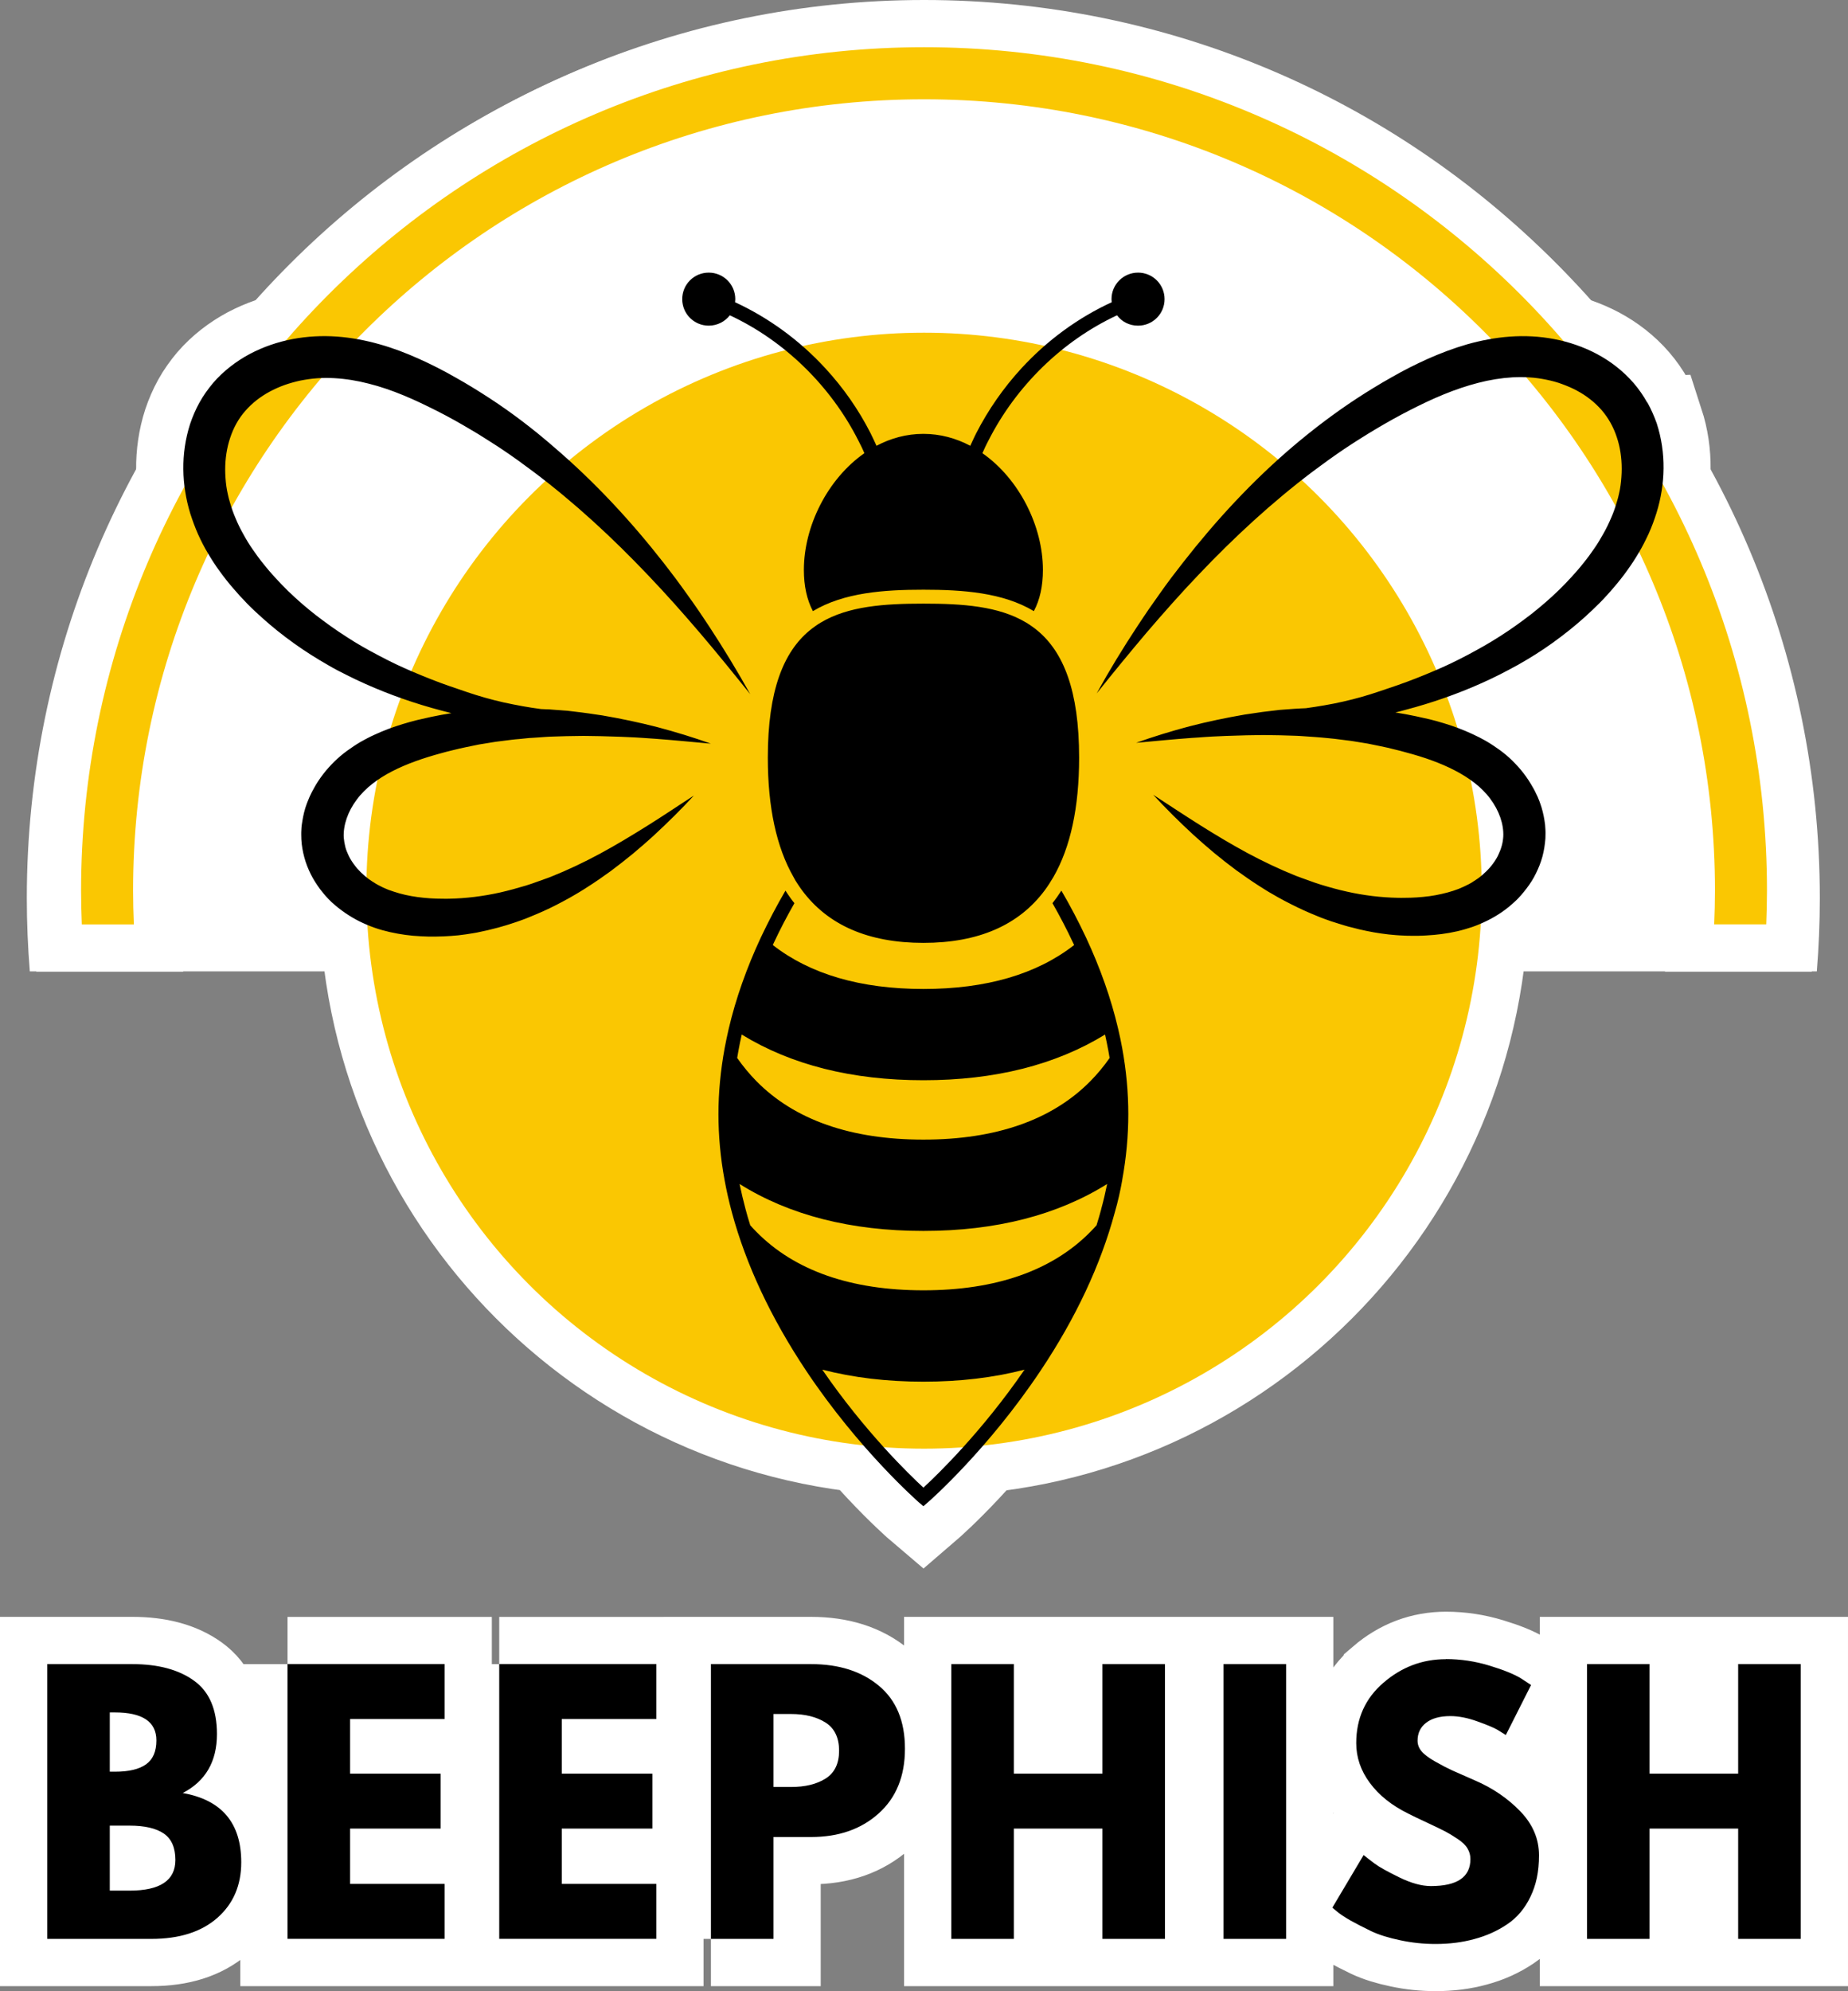
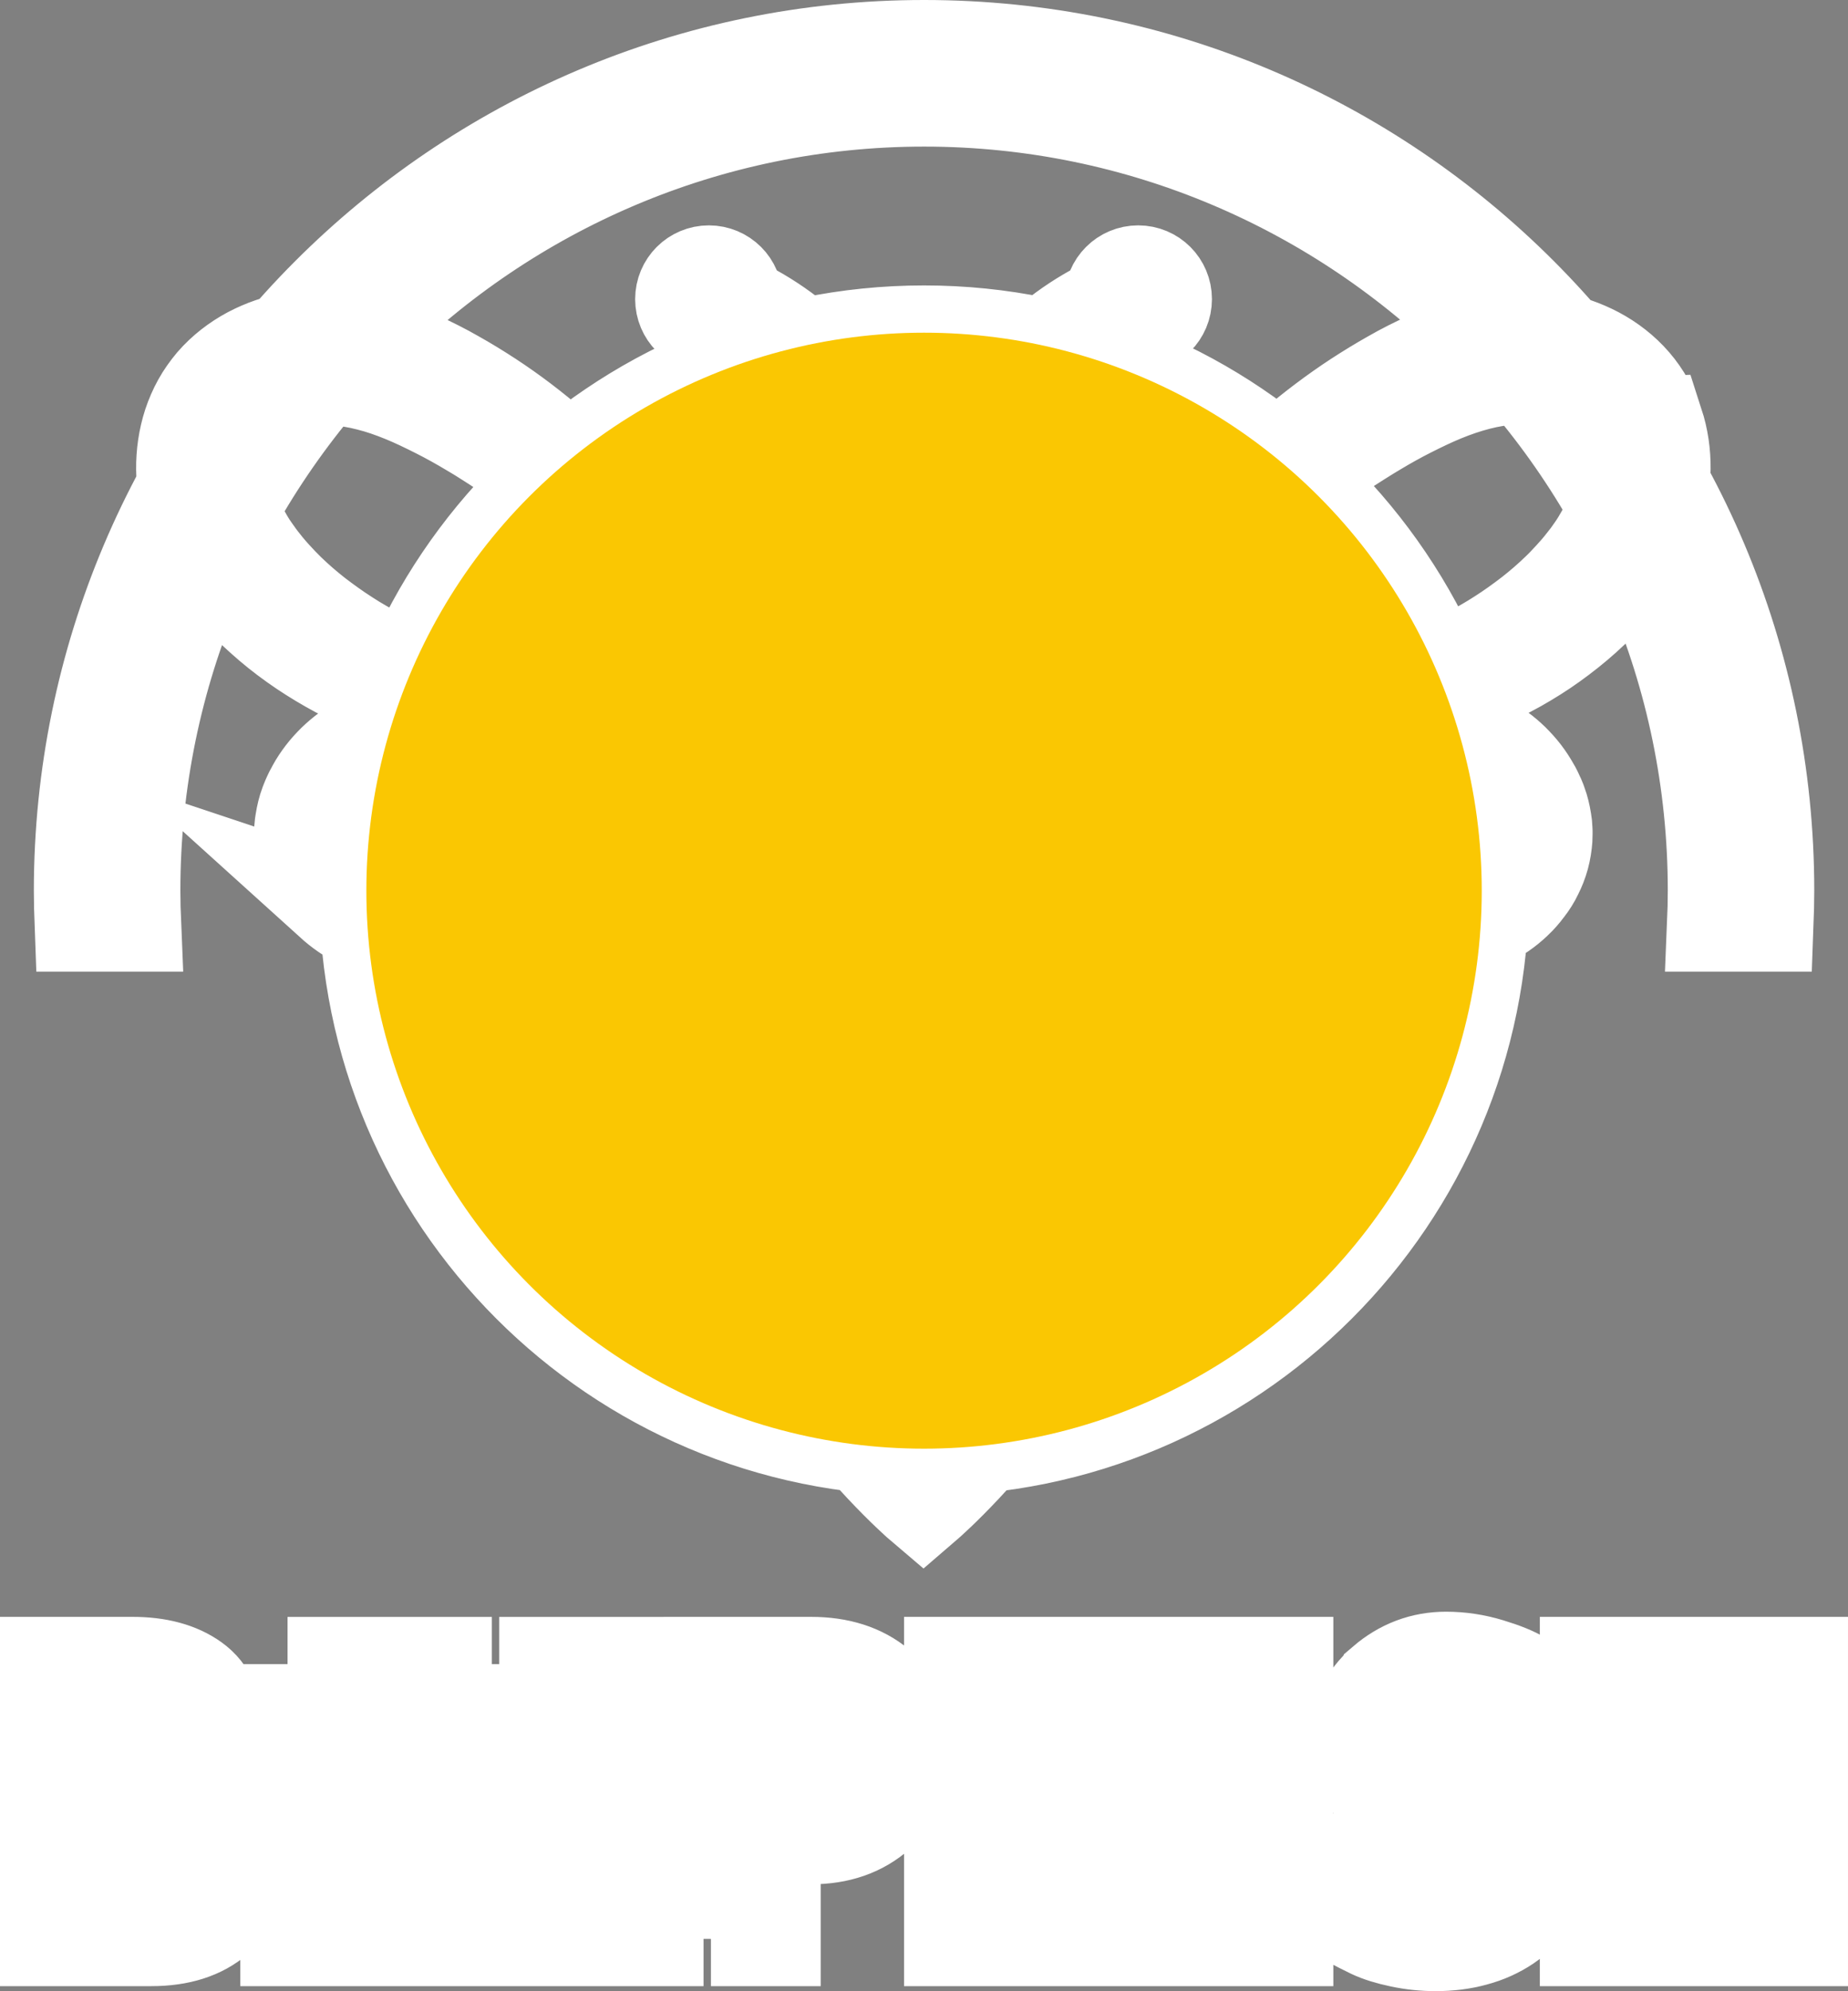
<svg xmlns="http://www.w3.org/2000/svg" id="Layer_1" width="352.14" height="379.22" viewBox="0 0 352.14 379.22">
  <rect x="0" y="0" width="352.14" height="379.22" fill="#808080" stroke="none" />
  <defs>
    <style>.cls-1{stroke:#fff;stroke-miterlimit:10;stroke-width:18px;}.cls-1,.cls-2{fill:#fff;}.cls-3{fill:#fac702;}</style>
  </defs>
-   <path class="cls-2" d="m346.2,185c.37-4.6.57-9.25.57-13.95C346.77,76.85,270.14.22,175.94.22S5.11,76.85,5.11,171.05c0,4.7.2,9.35.57,13.95h340.52Z" />
  <path class="cls-1" d="m15.59,176.05c-.08-2.13-.14-4.27-.14-6.42C15.45,81.38,87.33,9,176.08,9s160.63,71.89,160.63,160.63c0,2.15-.06,4.29-.14,6.42h-9.92c.09-2.13.15-4.27.15-6.42,0-83.29-67.92-150.71-150.71-150.71S25.37,86.34,25.37,169.63c0,2.15.06,4.29.15,6.42h-9.92Zm266.76-6.42c0,58.69-47.58,106.27-106.27,106.27s-106.27-47.58-106.27-106.27,47.58-106.27,106.27-106.27,106.27,47.58,106.27,106.27Zm-69.95,61.34c-2.68,9.91-7.41,20.04-14.11,30.06-10.13,15.19-21.36,24.98-21.48,25.09l-.87.75-.88-.75c-.1-.1-11.35-9.9-21.48-25.09-6.68-10.02-11.43-20.14-14.11-30.06-.57-2.11-1.05-4.22-1.42-6.27-.77-4.18-1.16-8.4-1.16-12.51s.41-8.34,1.18-12.55c.22-1.2.49-2.43.77-3.67,1.34-5.72,3.41-11.6,6.13-17.42,1.46-3.1,3.03-6.08,4.69-8.92.27.42.55.83.83,1.23.29.41.57.79.88,1.16-1.4,2.45-2.74,5.01-3.98,7.66-.04.1-.1.2-.14.31,7.1,5.55,16.73,8.37,28.71,8.37s21.6-2.82,28.71-8.37c-.04-.1-.1-.2-.15-.31-1.23-2.66-2.58-5.21-3.98-7.66.28-.39.59-.75.87-1.16.29-.41.57-.81.83-1.23,1.66,2.84,3.22,5.82,4.69,8.92,2.72,5.82,4.79,11.69,6.13,17.42.3,1.26.55,2.5.77,3.67.77,4.21,1.16,8.43,1.16,12.55s-.39,8.34-1.16,12.54c-.36,2.05-.83,4.16-1.44,6.25Zm-1.42-5.48c-9.5,5.94-21.21,8.94-35.02,8.94s-25.54-3-35.02-8.94c.32,1.58.71,3.2,1.14,4.8.27,1.02.57,2.03.89,3.06.39.43.77.85,1.18,1.26,7.27,7.38,17.99,11.13,31.82,11.13s24.52-3.75,31.81-11.13c.41-.4.79-.83,1.18-1.26.32-1.02.61-2.05.89-3.06.45-1.62.81-3.22,1.14-4.8Zm-15.75,35.37c-5.89,1.52-12.31,2.29-19.27,2.29s-13.38-.77-19.27-2.29c8.06,11.74,16.56,19.98,19.27,22.47,2.7-2.49,11.21-10.73,19.27-22.47Zm-53.88-63.82c-.24,1.06-.45,2.09-.63,3.08-.08.45-.16.91-.24,1.38,1.14,1.6,2.35,3.08,3.67,4.42,7.27,7.38,17.99,11.13,31.82,11.13s24.52-3.75,31.81-11.13c1.32-1.34,2.56-2.82,3.67-4.42-.08-.47-.16-.91-.24-1.38-.18-1-.39-2.03-.63-3.08-9.42,5.78-21.02,8.7-34.61,8.7s-25.2-2.92-34.61-8.7Zm9.88-29.97c-3.27-5.68-4.91-13.28-4.91-22.77,0-12.84,3.03-20.1,7.92-24.17.34-.29.69-.57,1.06-.81.36-.26.73-.51,1.11-.73,5.24-3.14,12.12-3.61,19.57-3.61s14.34.47,19.57,3.61c.39.22.75.47,1.11.73.36.27.71.53,1.06.81,4.89,4.07,7.92,11.34,7.92,24.17,0,9.49-1.65,17.09-4.91,22.77-.27.43-.53.85-.79,1.28-.27.41-.55.81-.83,1.2-4.95,6.67-12.67,10.04-23.14,10.04s-18.21-3.37-23.15-10.04c-.28-.39-.57-.79-.83-1.2-.27-.4-.53-.83-.76-1.28Zm164.43-86.43c1.83,5.64,1.65,11.62-.04,17.06-.43,1.36-.91,2.68-1.48,3.93-.59,1.26-1.2,2.5-1.91,3.67-.69,1.18-1.44,2.31-2.23,3.41-.79,1.1-1.63,2.15-2.5,3.17-.42.51-.87,1.01-1.32,1.5-.45.48-.89.97-1.36,1.44-.93.93-1.89,1.84-2.86,2.72-1.95,1.76-4.02,3.39-6.13,4.91s-4.32,2.9-6.58,4.18c-1.14.63-2.27,1.23-3.43,1.82s-2.31,1.14-3.49,1.66c-4.71,2.11-9.57,3.79-14.5,5.09-.65.18-1.3.34-1.97.51,1.3.2,2.58.45,3.86.71l2.7.6c.89.22,1.79.47,2.7.75,1.83.55,3.64,1.22,5.42,2.05.44.2.89.42,1.34.65.22.13.45.24.67.36.22.1.43.24.65.36.88.51,1.72,1.08,2.56,1.68.83.61,1.63,1.28,2.4,2.03.75.75,1.48,1.54,2.13,2.39.65.85,1.24,1.75,1.77,2.7.29.46.51.97.75,1.46.13.24.22.48.33.75l.16.39.14.39c.39,1.03.65,2.15.83,3.27l.12.85c.02.3.04.59.06.87l.02.43v.45c0,.28,0,.59-.02.87-.08,1.16-.27,2.33-.57,3.45-.31,1.14-.73,2.19-1.24,3.2-.48,1.02-1.09,1.97-1.77,2.84-.32.45-.67.85-1.04,1.28-.36.41-.73.81-1.14,1.18-.79.75-1.63,1.44-2.52,2.05-.9.61-1.83,1.16-2.76,1.62-.95.47-1.91.88-2.88,1.22-.96.32-1.95.61-2.92.83-1.97.44-3.94.69-5.87.79-.48.04-.95.04-1.44.06h-1.44c-.48.02-.97-.02-1.44-.04-.46-.02-.95-.04-1.42-.08l-1.42-.13-1.4-.18c-.47-.06-.93-.14-1.4-.22-.47-.08-.93-.17-1.4-.27l-1.38-.3-1.36-.35c-.46-.1-.91-.24-1.36-.36-.45-.14-.89-.26-1.34-.41l-1.32-.42c-.45-.15-.9-.31-1.32-.47-.44-.16-.87-.32-1.3-.51s-.85-.34-1.28-.53c-1.7-.71-3.35-1.52-4.97-2.38l-1.2-.65c-.41-.22-.79-.47-1.2-.69l-.59-.34-.59-.36c-.39-.24-.77-.48-1.16-.73-1.52-.97-3.01-2.01-4.47-3.06-1.44-1.07-2.86-2.19-4.24-3.32-1.38-1.16-2.72-2.31-4.04-3.53-2.62-2.42-5.14-4.91-7.55-7.53,1.48.95,2.96,1.95,4.44,2.9,1.48.97,2.96,1.93,4.45,2.86,2.96,1.87,5.97,3.67,9.01,5.31,3.06,1.64,6.17,3.12,9.32,4.38.4.16.81.3,1.19.44.41.14.79.29,1.2.43s.79.28,1.2.43l1.2.39c1.6.48,3.23.93,4.86,1.3,3.25.73,6.53,1.14,9.78,1.19.41.02.81,0,1.22,0s.81,0,1.21-.02l1.2-.06c.41-.02.81-.06,1.2-.1.79-.08,1.56-.18,2.33-.32s1.53-.3,2.26-.51,1.44-.43,2.13-.69c.69-.28,1.34-.58,1.97-.91l.47-.26.44-.29c.15-.08.29-.18.43-.28.14-.08.29-.18.43-.29.55-.39,1.06-.85,1.54-1.32.24-.22.47-.48.69-.73.2-.24.42-.51.61-.77.39-.53.73-1.07.99-1.64.27-.57.49-1.14.65-1.72.16-.57.24-1.16.29-1.75.12-2.35-.81-4.99-2.48-7.2-.41-.57-.87-1.07-1.36-1.58-.48-.49-1.04-.97-1.6-1.42-1.16-.89-2.43-1.7-3.81-2.41-2.76-1.42-5.89-2.52-9.16-3.39-.79-.24-1.62-.43-2.43-.63-.83-.2-1.65-.41-2.48-.57-.83-.16-1.66-.34-2.5-.51l-2.52-.41-.63-.1-.63-.08-1.26-.16-1.28-.16c-.43-.04-.85-.08-1.28-.13l-1.28-.12c-.43-.02-.85-.08-1.28-.1-.85-.06-1.73-.13-2.58-.18-.45-.04-.88-.04-1.3-.06l-2.59-.08-1.3-.02-1.3-.02c-.43,0-.88-.02-1.3,0l-2.59.04c-.88.02-1.75.06-2.62.08-.43.02-.88.02-1.3.04l-1.3.06-1.32.06-.65.04-.65.04c-.88.08-1.75.12-2.62.18-3.49.26-7.02.6-10.56.93,3.35-1.2,6.74-2.23,10.19-3.15,3.45-.89,6.96-1.62,10.49-2.23l2.66-.39c.45-.08.89-.12,1.34-.18l2.68-.32,1.34-.1,1.36-.1c.46-.02.91-.06,1.36-.08.32-.02.63-.02.93-.04,1.18-.17,2.38-.35,3.53-.55,1.2-.2,2.4-.44,3.57-.71,1.18-.26,2.35-.57,3.51-.89,2.33-.65,4.59-1.48,6.9-2.25,2.29-.79,4.55-1.68,6.78-2.64,1.12-.47,2.21-.97,3.31-1.48,1.08-.53,2.17-1.06,3.23-1.63,2.11-1.11,4.2-2.29,6.21-3.59,2.01-1.28,3.96-2.68,5.83-4.12,1.87-1.46,3.65-3,5.34-4.64.43-.41.83-.81,1.23-1.24.39-.42.81-.85,1.2-1.28s.77-.87,1.16-1.3c.37-.45.76-.89,1.1-1.34.73-.89,1.42-1.82,2.05-2.76.65-.93,1.22-1.91,1.77-2.88.55-.97,1.04-1.97,1.46-2.98.45-1,.79-2.03,1.09-3.06l.22-.77c.06-.27.13-.51.18-.77.13-.53.2-1.03.29-1.56.08-.53.12-1.05.16-1.58.04-.53.06-1.06.06-1.58,0-2.09-.31-4.16-.95-6.06-.63-1.91-1.6-3.65-2.87-5.11-1.28-1.46-2.86-2.71-4.67-3.69-.9-.49-1.85-.89-2.84-1.26-.97-.36-2.01-.65-3.04-.85s-2.09-.36-3.17-.43c-1.08-.08-2.13-.08-3.23-.02-2.19.13-4.4.49-6.6,1.06-2.21.57-4.41,1.32-6.58,2.21s-4.32,1.93-6.48,3.02-4.26,2.27-6.33,3.51l-1.56.94-1.55.97c-.51.31-1.01.65-1.52.97-.51.32-1.02.65-1.52,1-2.01,1.36-3.98,2.78-5.93,4.24-7.77,5.86-15,12.53-21.8,19.69-3.41,3.57-6.7,7.28-9.93,11.06-1.6,1.89-3.18,3.79-4.77,5.72-1.58,1.93-3.15,3.88-4.71,5.82,2.41-4.38,5.01-8.64,7.77-12.82.34-.53.69-1.03,1.04-1.56.34-.53.69-1.06,1.05-1.56.73-1.04,1.44-2.07,2.17-3.08.71-1.03,1.46-2.03,2.21-3.04.77-.99,1.52-1.98,2.3-2.98,6.19-7.91,13.07-15.37,20.83-21.98,3.88-3.29,7.96-6.39,12.24-9.19,2.15-1.4,4.35-2.74,6.58-4,2.23-1.28,4.55-2.45,6.94-3.53,2.4-1.05,4.9-2.01,7.49-2.76,2.6-.73,5.32-1.26,8.1-1.46,5.63-.42,11.43.57,16.61,3.31,2.59,1.38,4.99,3.22,6.98,5.52,1,1.16,1.87,2.41,2.6,3.73s1.32,2.7,1.77,3.95ZM63.18,171.81c-.39-.39-.77-.77-1.14-1.18-.34-.42-.71-.83-1.04-1.28-.65-.89-1.26-1.82-1.77-2.84-.51-1.02-.93-2.09-1.23-3.2-.31-1.11-.51-2.27-.57-3.45-.02-.28-.02-.59-.02-.87v-.45l.02-.42c.02-.31.02-.59.06-.88l.13-.85c.18-1.11.44-2.23.83-3.27l.15-.39.16-.39c.1-.24.2-.51.32-.75.24-.48.47-1,.75-1.46.51-.95,1.12-1.84,1.77-2.7.65-.85,1.38-1.64,2.13-2.39.78-.75,1.57-1.42,2.4-2.03.83-.61,1.69-1.18,2.56-1.69.2-.12.43-.24.65-.36.22-.12.45-.24.67-.36.44-.22.89-.44,1.34-.65,1.81-.83,3.61-1.5,5.42-2.05.9-.27,1.81-.53,2.7-.75l2.7-.61c1.28-.27,2.58-.51,3.86-.71-.65-.17-1.32-.33-1.97-.51-4.93-1.3-9.78-2.98-14.49-5.09-1.18-.53-2.33-1.07-3.49-1.66-1.16-.57-2.32-1.18-3.43-1.82-2.25-1.28-4.44-2.66-6.57-4.18-2.14-1.52-4.18-3.15-6.13-4.91-.97-.88-1.95-1.77-2.87-2.72-.46-.46-.91-.95-1.36-1.44-.45-.51-.89-1-1.32-1.5-.88-1.02-1.7-2.07-2.5-3.16-.79-1.08-1.55-2.24-2.24-3.41-.71-1.18-1.34-2.42-1.91-3.67-.57-1.28-1.06-2.59-1.48-3.93-1.66-5.43-1.87-11.4-.04-17.06.47-1.4,1.06-2.78,1.79-4.1.73-1.32,1.63-2.57,2.6-3.73,1.99-2.29,4.41-4.14,6.99-5.52,5.19-2.74,11-3.71,16.6-3.31,2.78.2,5.5.73,8.1,1.46s5.1,1.68,7.49,2.76,4.71,2.25,6.94,3.53c2.26,1.26,4.43,2.6,6.58,4,4.28,2.8,8.35,5.9,12.29,9.33,7.73,6.61,14.63,14.07,20.83,21.98.77.97,1.52,1.99,2.29,2.99.75,1.01,1.48,2.01,2.21,3.04.75,1.04,1.46,2.05,2.17,3.08.36.53.71,1.04,1.05,1.56s.69,1.03,1.04,1.56c2.74,4.17,5.34,8.46,7.77,12.82-1.58-1.95-3.13-3.9-4.71-5.82-1.56-1.93-3.17-3.83-4.77-5.72-3.23-3.77-6.52-7.49-9.93-11.06-6.8-7.16-14.03-13.83-21.8-19.69-1.95-1.46-3.92-2.9-5.93-4.24-.51-.34-1.02-.67-1.52-1-.51-.32-1.02-.65-1.52-.97l-1.54-.97-1.56-.93c-2.07-1.24-4.18-2.42-6.34-3.51s-4.3-2.13-6.48-3.02-4.37-1.66-6.58-2.21c-2.19-.57-4.4-.93-6.6-1.05-1.1-.06-2.15-.06-3.23.02-1.06.06-2.13.22-3.17.43-1.04.22-2.05.51-3.04.85-1,.34-1.95.77-2.84,1.26-1.81.97-3.39,2.21-4.67,3.69-1.28,1.46-2.24,3.2-2.87,5.11-.65,1.91-.95,3.98-.95,6.06,0,.53.02,1.06.06,1.58s.08,1.05.16,1.58c.08.53.16,1.06.29,1.56.06.27.12.51.18.77l.22.77c.3,1.04.65,2.05,1.09,3.06.43,1.01.91,2.01,1.46,2.98.53.97,1.11,1.95,1.77,2.88.65.93,1.32,1.87,2.05,2.76.35.47.73.89,1.1,1.34.39.43.75.87,1.16,1.3.39.43.79.85,1.2,1.28.41.41.81.83,1.23,1.24,1.69,1.64,3.48,3.18,5.34,4.64,1.89,1.44,3.82,2.84,5.83,4.12,1.98,1.3,4.08,2.47,6.21,3.59,1.06.57,2.13,1.1,3.23,1.63,1.09.51,2.19,1.01,3.31,1.48,2.23.93,4.49,1.84,6.78,2.64,2.31.79,4.57,1.6,6.9,2.25,1.16.32,2.33.63,3.51.89,1.18.27,2.38.49,3.57.71,1.16.2,2.33.39,3.53.55.32.02.63.02.93.04.47,0,.92.04,1.36.08l1.37.1,1.34.1,2.68.32c.45.06.9.13,1.34.18l2.66.39c3.55.61,7.04,1.34,10.49,2.23,3.45.92,6.85,1.95,10.2,3.15-3.54-.32-7.05-.67-10.56-.93-.87-.06-1.75-.13-2.62-.18l-1.3-.08-1.32-.06-1.3-.06c-.42-.02-.87-.02-1.3-.04-.87-.02-1.75-.06-2.62-.08l-2.59-.04c-.43-.02-.88,0-1.3,0l-1.3.02-1.3.02-2.59.08c-.45.02-.88.02-1.3.06-.87.06-1.72.14-2.58.18-.42,0-.85.06-1.28.1l-1.28.13c-.42.04-.85.06-1.28.12l-1.28.16-1.26.16-.63.08-.63.1-2.52.41c-.83.16-1.67.34-2.5.51-.83.17-1.67.36-2.48.57s-1.62.39-2.43.63c-3.25.89-6.4,1.97-9.16,3.39-1.38.71-2.66,1.5-3.81,2.41-.57.45-1.12.93-1.6,1.42-.49.51-.95,1.01-1.36,1.58-1.67,2.21-2.6,4.85-2.48,7.2.04.59.15,1.16.29,1.75s.39,1.16.65,1.72c.26.57.61,1.11,1,1.64.18.27.41.51.6.77.22.24.45.49.69.73.47.47,1,.91,1.54,1.32.14.1.29.18.43.29.14.1.27.2.43.28l.45.29.46.26c.63.35,1.28.65,1.97.92.69.24,1.4.48,2.13.69.73.2,1.48.36,2.26.51s1.54.24,2.33.32c.41.04.79.06,1.2.1l1.2.06c.41.02.81.02,1.22.02s.81.02,1.21,0c3.25-.06,6.54-.47,9.79-1.2,1.62-.36,3.25-.81,4.85-1.3l1.2-.39c.41-.14.79-.29,1.2-.43.41-.12.79-.28,1.2-.43.41-.14.81-.28,1.2-.44,3.16-1.26,6.27-2.74,9.32-4.38,3.05-1.64,6.03-3.45,9.01-5.31,1.48-.93,2.96-1.89,4.45-2.86,1.48-.95,2.94-1.95,4.44-2.9-2.42,2.62-4.93,5.11-7.55,7.52-1.32,1.21-2.66,2.37-4.04,3.53-1.38,1.14-2.8,2.25-4.24,3.32-1.44,1.06-2.94,2.09-4.47,3.06-.39.27-.77.49-1.16.73l-.59.36-.59.35c-.41.24-.79.46-1.2.69l-1.2.65c-1.6.85-3.27,1.67-4.97,2.38-.43.18-.85.34-1.28.53s-.85.34-1.3.51c-.45.15-.88.33-1.32.47l-1.32.43c-.45.16-.89.26-1.34.4-.45.13-.91.27-1.36.37l-1.36.34-1.38.3c-.47.12-.93.18-1.4.27-.47.08-.93.16-1.4.22l-1.4.18-1.42.12c-.46.04-.95.06-1.42.08-.49.02-.95.04-1.44.04h-1.44c-.46-.02-.95-.04-1.44-.06-1.95-.08-3.9-.35-5.87-.79-.97-.22-1.95-.49-2.93-.83s-1.95-.75-2.88-1.21c-.95-.47-1.87-1.02-2.76-1.63-.89-.61-1.75-1.3-2.58-2.05ZM212.88,60.05c-10.46,4.87-19.25,13.51-24.49,23.83-.22.41-.41.81-.61,1.21l-.55,1.22c7.01,4.89,11.53,13.89,11.53,22.23,0,3.06-.57,5.68-1.73,7.85-5.91-3.55-13.58-4.08-21.05-4.08s-15.15.53-21.05,4.08c-1.16-2.19-1.72-4.79-1.72-7.85,0-8.34,4.53-17.34,11.53-22.23-.17-.41-.37-.81-.55-1.22-.2-.4-.41-.81-.61-1.21-5.22-10.31-14.03-18.96-24.48-23.83-.93,1.2-2.4,1.97-4.02,1.97-2.8,0-5.05-2.25-5.05-5.05s2.26-5.05,5.05-5.05,5.06,2.25,5.06,5.05c0,.2-.02.39-.04.59,6.38,2.94,12.26,7.22,17.18,12.56,3.47,3.75,6.37,7.93,8.63,12.37.2.41.39.81.59,1.22.18.41.36.79.55,1.19,2.72-1.44,5.73-2.27,8.93-2.27s6.22.83,8.94,2.27c.18-.4.36-.79.55-1.19s.39-.81.59-1.22c2.28-4.44,5.18-8.62,8.63-12.37,4.91-5.33,10.78-9.61,17.18-12.56-.02-.2-.04-.39-.04-.59,0-2.8,2.26-5.05,5.06-5.05s5.05,2.25,5.05,5.05-2.26,5.05-5.05,5.05c-1.65,0-3.09-.77-3.98-1.97ZM9,369.26h19.84c5.33,0,9.52-1.33,12.57-4s4.56-6.19,4.56-10.59c0-7.49-3.72-11.88-11.15-13.19,4.35-2.25,6.52-5.99,6.52-11.23,0-4.69-1.46-8.09-4.38-10.17-2.92-2.09-6.83-3.15-11.73-3.15H9v52.33Zm11.92-43.14h.96c5.28,0,7.92,1.78,7.92,5.33,0,2.12-.66,3.64-1.98,4.56-1.31.93-3.29,1.4-5.94,1.4h-.96v-11.3Zm0,21.57h3.75c2.92,0,5.11.51,6.56,1.52,1.46,1.02,2.19,2.69,2.19,5.02,0,3.89-2.92,5.84-8.75,5.84h-3.75v-12.38Zm33.87-30.76v52.33h29.93v-10.46h-18.01v-10.54h17.26v-10.46h-17.26v-10.4h18.01v-10.46h-29.93Zm40.34,0v52.33h29.93v-10.46h-18.01v-10.54h17.26v-10.46h-17.26v-10.4h18.01v-10.46h-29.93Zm40.34,52.33h11.92v-19.4h7.17c5.24,0,9.52-1.49,12.86-4.48,3.34-2.99,5.02-7.1,5.02-12.34s-1.66-9.24-4.96-11.98c-3.29-2.75-7.6-4.13-12.92-4.13h-19.09v52.33Zm11.92-42.83h3.36c2.67,0,4.86.54,6.56,1.63,1.72,1.08,2.58,2.87,2.58,5.36s-.86,4.23-2.58,5.31c-1.71,1.07-3.9,1.6-6.56,1.6h-3.36v-13.9Zm62.68,21.82v21.01h11.92v-52.33h-11.92v20.86h-16.88v-20.86h-11.92v52.33h11.92v-21.01h16.88Zm23.08-31.32v52.33h11.92v-52.33h-11.92Zm30.49,3.52c-3.46,2.97-5.19,6.81-5.19,11.5,0,2.71.86,5.24,2.6,7.59,1.73,2.35,4.19,4.3,7.36,5.86.76.39,1.94.95,3.52,1.69,1.58.74,2.72,1.29,3.42,1.65.71.36,1.51.85,2.42,1.46.92.61,1.55,1.23,1.9,1.85.36.61.54,1.27.54,1.98,0,3.43-2.52,5.15-7.54,5.15-1.74,0-3.74-.55-6-1.65-2.25-1.09-3.82-1.97-4.71-2.63-.89-.67-1.59-1.21-2.1-1.63l-5.96,10.02.83.69c.54.47,1.4,1.05,2.58,1.73,1.19.67,2.53,1.35,4,2.06,1.48.7,3.32,1.27,5.52,1.73,2.19.47,4.44.71,6.73.71,2.65,0,5.12-.31,7.4-.94,2.29-.61,4.38-1.55,6.25-2.81,1.89-1.26,3.37-3.01,4.44-5.25,1.08-2.25,1.63-4.88,1.63-7.88s-1.2-5.92-3.58-8.4c-2.39-2.47-5.27-4.43-8.65-5.88-1.95-.84-3.39-1.48-4.31-1.9-.93-.43-2.02-.99-3.25-1.69-1.22-.69-2.09-1.34-2.6-1.96-.5-.61-.75-1.28-.75-2,0-1.44.54-2.58,1.63-3.42,1.08-.84,2.62-1.27,4.61-1.27,1.59,0,3.32.34,5.19,1.02,1.86.67,3.13,1.2,3.81,1.6.68.41,1.21.73,1.58.98l4.81-9.52-1.9-1.25c-1.31-.8-3.31-1.62-6.02-2.44-2.71-.83-5.48-1.25-8.32-1.25-4.45,0-8.41,1.5-11.88,4.48Zm67.58,27.8v21.01h11.92v-52.33h-11.92v20.86h-16.88v-20.86h-11.92v52.33h11.92v-21.01h16.88Z" />
-   <path class="cls-3" d="m25.51,176.05c-.09-2.13-.15-4.27-.15-6.42C25.37,86.34,92.79,18.91,176.08,18.91s150.71,67.43,150.71,150.71c0,2.15-.06,4.29-.15,6.42h9.92c.08-2.13.14-4.27.14-6.42,0-88.74-71.88-160.63-160.63-160.63S15.45,81.38,15.45,169.63c0,2.15.06,4.29.14,6.42h9.92Z" />
  <circle class="cls-3" cx="176.08" cy="169.63" r="106.27" />
-   <path d="m213.84,224.72c.77-4.2,1.16-8.42,1.16-12.54s-.39-8.34-1.16-12.55c-.22-1.18-.47-2.42-.77-3.67-1.34-5.74-3.41-11.6-6.13-17.42-1.46-3.1-3.03-6.08-4.69-8.92-.27.42-.55.83-.83,1.23-.28.41-.59.77-.87,1.16,1.4,2.45,2.74,5.01,3.98,7.66.04.1.1.2.15.31-7.11,5.55-16.73,8.37-28.71,8.37s-21.61-2.82-28.71-8.37c.04-.1.1-.2.14-.31,1.24-2.66,2.58-5.21,3.98-7.66-.31-.36-.59-.75-.88-1.16-.28-.41-.57-.81-.83-1.23-1.66,2.84-3.22,5.82-4.69,8.92-2.72,5.82-4.79,11.7-6.13,17.42-.28,1.24-.55,2.47-.77,3.67-.77,4.21-1.18,8.43-1.18,12.55s.39,8.34,1.16,12.51c.37,2.05.85,4.16,1.42,6.27,2.68,9.91,7.43,20.04,14.11,30.06,10.13,15.19,21.38,24.98,21.48,25.09l.88.75.87-.75c.13-.1,11.35-9.9,21.48-25.09,6.7-10.02,11.43-20.14,14.11-30.06.61-2.09,1.08-4.2,1.44-6.25Zm-4,5.57c-.28,1.02-.57,2.05-.89,3.06-.39.43-.77.85-1.18,1.26-7.29,7.38-17.99,11.13-31.81,11.13s-24.55-3.75-31.82-11.13c-.41-.4-.79-.83-1.18-1.26-.32-1.03-.63-2.05-.89-3.06-.43-1.6-.81-3.22-1.14-4.8,9.48,5.94,21.21,8.94,35.02,8.94s25.52-3,35.02-8.94c-.32,1.58-.69,3.18-1.14,4.8Zm-33.88,53.03c-2.7-2.49-11.21-10.73-19.27-22.47,5.89,1.52,12.3,2.29,19.27,2.29s13.38-.77,19.27-2.29c-8.06,11.74-16.57,19.98-19.27,22.47Zm0-77.59c13.6,0,25.19-2.92,34.61-8.7.24,1.06.44,2.09.63,3.08.08.47.16.91.24,1.38-1.11,1.6-2.35,3.08-3.67,4.42-7.29,7.38-17.99,11.13-31.81,11.13s-24.55-3.75-31.82-11.13c-1.32-1.34-2.54-2.82-3.67-4.42.08-.47.16-.93.24-1.38.18-1,.39-2.03.63-3.08,9.42,5.78,21.01,8.7,34.61,8.7Zm-23.98-37.4c.26.41.55.81.83,1.2,4.93,6.67,12.67,10.04,23.15,10.04s18.19-3.37,23.14-10.04c.28-.39.57-.79.83-1.2.26-.42.53-.85.79-1.28,3.27-5.68,4.91-13.28,4.91-22.77,0-12.84-3.03-20.1-7.92-24.17-.34-.29-.69-.55-1.06-.81-.36-.26-.73-.51-1.11-.73-5.24-3.14-12.12-3.61-19.57-3.61s-14.33.47-19.57,3.61c-.39.22-.75.47-1.11.73-.36.24-.71.53-1.06.81-4.89,4.07-7.92,11.34-7.92,24.17,0,9.49,1.65,17.09,4.91,22.77.22.45.49.88.76,1.28Zm161.9-91.66c-.73-1.32-1.6-2.57-2.6-3.73-1.99-2.29-4.39-4.14-6.98-5.52-5.18-2.74-10.98-3.73-16.61-3.31-2.78.2-5.5.73-8.1,1.46-2.59.75-5.1,1.7-7.49,2.76-2.39,1.07-4.71,2.25-6.94,3.53-2.24,1.26-4.43,2.6-6.58,4-4.28,2.8-8.36,5.9-12.24,9.19-7.76,6.61-14.64,14.07-20.83,21.98-.78,1-1.53,1.99-2.3,2.98-.75,1.02-1.5,2.01-2.21,3.04-.73,1.02-1.44,2.05-2.17,3.08-.36.51-.71,1.03-1.05,1.56-.34.53-.69,1.03-1.04,1.56-2.76,4.18-5.36,8.44-7.77,12.82,1.56-1.95,3.13-3.9,4.71-5.82,1.58-1.92,3.17-3.83,4.77-5.72,3.23-3.77,6.52-7.49,9.93-11.06,6.8-7.16,14.03-13.83,21.8-19.69,1.95-1.46,3.92-2.88,5.93-4.24.51-.34,1.02-.67,1.52-1,.51-.32,1.02-.67,1.52-.97l1.55-.97,1.56-.94c2.07-1.23,4.18-2.41,6.33-3.51s4.3-2.13,6.48-3.02,4.37-1.64,6.58-2.21c2.19-.57,4.41-.93,6.6-1.06,1.1-.06,2.15-.06,3.23.02,1.08.06,2.13.22,3.17.43s2.07.48,3.04.85c1,.37,1.95.77,2.84,1.26,1.81.97,3.39,2.23,4.67,3.69,1.26,1.46,2.24,3.2,2.87,5.11.65,1.91.95,3.98.95,6.06,0,.53-.02,1.05-.06,1.58-.04.53-.08,1.05-.16,1.58-.08.53-.16,1.04-.29,1.56-.06.27-.12.51-.18.77l-.22.77c-.3,1.03-.65,2.07-1.09,3.06-.43,1.01-.91,2.01-1.46,2.98-.55.97-1.11,1.95-1.77,2.88-.63.93-1.32,1.87-2.05,2.76-.34.45-.73.89-1.1,1.34-.39.43-.77.87-1.16,1.3s-.81.85-1.2,1.28c-.41.43-.81.83-1.23,1.24-1.69,1.64-3.48,3.18-5.34,4.64-1.87,1.44-3.82,2.84-5.83,4.12-2.01,1.3-4.1,2.47-6.21,3.59-1.06.57-2.15,1.1-3.23,1.63-1.09.51-2.19,1.01-3.31,1.48-2.23.95-4.49,1.84-6.78,2.64-2.31.77-4.57,1.6-6.9,2.25-1.16.32-2.33.63-3.51.89-1.18.27-2.38.51-3.57.71-1.16.2-2.35.39-3.53.55-.31.02-.61.02-.93.04-.45.02-.9.06-1.36.08l-1.36.1-1.34.1-2.68.32c-.45.06-.89.1-1.34.18l-2.66.39c-3.53.61-7.04,1.34-10.49,2.23-3.45.92-6.84,1.95-10.19,3.15,3.53-.33,7.06-.67,10.56-.93.87-.06,1.75-.1,2.62-.18l.65-.04.65-.04,1.32-.06,1.3-.06c.42-.02.87-.02,1.3-.04.88-.02,1.75-.06,2.62-.08l2.59-.04c.43-.02.88,0,1.3,0l1.3.02,1.3.02,2.59.08c.43.02.85.02,1.3.06.85.06,1.72.12,2.58.18.43.02.85.08,1.28.1l1.28.12c.43.04.85.08,1.28.13l1.28.16,1.26.16.63.08.63.1,2.52.41c.83.16,1.67.34,2.5.51.83.16,1.65.36,2.48.57.81.2,1.64.39,2.43.63,3.27.87,6.4,1.96,9.16,3.39,1.38.71,2.66,1.52,3.81,2.41.57.45,1.12.93,1.6,1.42.49.51.95,1.01,1.36,1.58,1.67,2.21,2.6,4.85,2.48,7.2-.04.59-.13,1.18-.29,1.75-.16.59-.39,1.16-.65,1.72-.26.57-.6,1.11-.99,1.64-.19.27-.41.53-.61.77-.22.24-.45.51-.69.73-.48.47-1,.93-1.54,1.32-.14.1-.29.2-.43.29-.14.1-.28.2-.43.28l-.44.29-.47.26c-.63.33-1.28.63-1.97.91-.69.27-1.4.49-2.13.69s-1.48.36-2.26.51-1.54.24-2.33.32c-.39.04-.79.08-1.2.1l-1.2.06c-.41.02-.81.02-1.21.02s-.81.02-1.22,0c-3.25-.06-6.54-.46-9.78-1.19-1.63-.36-3.25-.81-4.86-1.3l-1.2-.39c-.41-.15-.79-.29-1.2-.43s-.79-.29-1.2-.43c-.39-.14-.79-.28-1.19-.44-3.15-1.26-6.26-2.74-9.32-4.38-3.05-1.65-6.05-3.45-9.01-5.31-1.48-.93-2.96-1.89-4.45-2.86-1.48-.95-2.96-1.95-4.44-2.9,2.42,2.62,4.93,5.11,7.55,7.53,1.32,1.21,2.66,2.37,4.04,3.53,1.38,1.14,2.8,2.25,4.24,3.32,1.46,1.06,2.95,2.09,4.47,3.06.39.24.77.48,1.16.73l.59.36.59.34c.41.22.79.47,1.2.69l1.2.65c1.62.85,3.27,1.66,4.97,2.38.43.18.85.34,1.28.53s.85.34,1.3.51c.43.16.88.32,1.32.47l1.32.42c.45.15.89.27,1.34.41.45.13.9.27,1.36.36l1.36.35,1.38.3c.47.1.93.18,1.4.27.47.08.93.16,1.4.22l1.4.18,1.42.13c.46.04.95.06,1.42.08.47.02.96.06,1.44.04h1.44c.48-.02.95-.02,1.44-.06,1.93-.1,3.9-.34,5.87-.79.97-.22,1.96-.51,2.92-.83.97-.34,1.93-.75,2.88-1.22.93-.46,1.87-1.01,2.76-1.62.89-.61,1.72-1.3,2.52-2.05.41-.36.77-.77,1.14-1.18.36-.43.71-.83,1.04-1.28.67-.87,1.28-1.82,1.77-2.84.51-1.02.93-2.07,1.24-3.2.3-1.11.48-2.29.57-3.45.02-.28.02-.59.02-.87v-.45l-.02-.43c-.02-.28-.04-.57-.06-.87l-.12-.85c-.18-1.12-.45-2.24-.83-3.27l-.14-.39-.16-.39c-.1-.27-.2-.51-.33-.75-.24-.48-.46-1-.75-1.46-.53-.95-1.11-1.85-1.77-2.7-.65-.85-1.38-1.64-2.13-2.39-.77-.75-1.56-1.42-2.4-2.03-.83-.6-1.68-1.17-2.56-1.68-.22-.12-.43-.26-.65-.36-.22-.12-.44-.24-.67-.36-.45-.22-.9-.44-1.34-.65-1.79-.83-3.59-1.5-5.42-2.05-.91-.28-1.81-.53-2.7-.75l-2.7-.6c-1.28-.27-2.56-.51-3.86-.71.67-.16,1.32-.32,1.97-.51,4.93-1.3,9.79-2.98,14.5-5.09,1.18-.53,2.33-1.07,3.49-1.66s2.29-1.2,3.43-1.82c2.26-1.28,4.47-2.66,6.58-4.18s4.18-3.15,6.13-4.91c.97-.88,1.93-1.79,2.86-2.72.47-.46.91-.95,1.36-1.44.45-.49.9-1,1.32-1.5.88-1.02,1.71-2.07,2.5-3.17.79-1.09,1.54-2.23,2.23-3.41.71-1.17,1.32-2.41,1.91-3.67.57-1.26,1.05-2.57,1.48-3.93,1.69-5.44,1.87-11.42.04-17.06-.45-1.26-1.04-2.64-1.77-3.95Zm-248.13,97.18c.9.61,1.81,1.16,2.76,1.63.93.46,1.91.87,2.88,1.21s1.95.61,2.93.83c1.97.44,3.92.71,5.87.79.48.02.97.04,1.44.06h1.44c.49,0,.95-.02,1.44-.04.46-.02.95-.04,1.42-.08l1.42-.12,1.4-.18c.47-.06.93-.15,1.4-.22.47-.08.93-.15,1.4-.27l1.38-.3,1.36-.34c.45-.1.91-.24,1.36-.37.45-.14.89-.24,1.34-.4l1.32-.43c.45-.14.88-.32,1.32-.47.45-.16.87-.32,1.3-.51s.85-.34,1.28-.53c1.7-.71,3.37-1.52,4.97-2.38l1.2-.65c.41-.22.79-.45,1.2-.69l.59-.35.59-.36c.39-.24.77-.46,1.16-.73,1.53-.97,3.03-2.01,4.47-3.06,1.44-1.07,2.86-2.19,4.24-3.32,1.38-1.16,2.72-2.31,4.04-3.53,2.62-2.42,5.14-4.91,7.55-7.52-1.5.95-2.96,1.94-4.44,2.9-1.48.97-2.96,1.93-4.45,2.86-2.99,1.87-5.97,3.67-9.01,5.31-3.04,1.64-6.15,3.12-9.32,4.38-.39.16-.79.3-1.2.44-.41.15-.79.31-1.2.43-.41.14-.79.29-1.2.43l-1.2.39c-1.6.48-3.23.93-4.85,1.3-3.25.73-6.54,1.14-9.79,1.2-.41.02-.81,0-1.21,0s-.81,0-1.22-.02l-1.2-.06c-.41-.04-.79-.06-1.2-.1-.79-.08-1.56-.18-2.33-.32s-1.52-.3-2.26-.51c-.73-.2-1.44-.45-2.13-.69-.69-.27-1.34-.57-1.97-.92l-.46-.26-.45-.29c-.16-.08-.29-.18-.43-.28-.14-.1-.29-.18-.43-.29-.55-.41-1.07-.85-1.54-1.32-.24-.24-.47-.48-.69-.73-.2-.26-.42-.51-.6-.77-.39-.53-.73-1.07-1-1.64-.27-.57-.51-1.14-.65-1.72s-.24-1.16-.29-1.75c-.12-2.35.81-4.99,2.48-7.2.41-.57.87-1.07,1.36-1.58.48-.49,1.04-.97,1.6-1.42,1.16-.91,2.43-1.7,3.81-2.41,2.76-1.42,5.91-2.5,9.16-3.39.81-.24,1.62-.43,2.43-.63s1.65-.4,2.48-.57c.83-.16,1.66-.34,2.5-.51l2.52-.41.63-.1.63-.08,1.26-.16,1.28-.16c.43-.06.85-.08,1.28-.12l1.28-.13c.43-.04.85-.1,1.28-.1.85-.04,1.71-.13,2.58-.18.43-.04.85-.04,1.3-.06l2.59-.08,1.3-.02,1.3-.02c.43,0,.88-.02,1.3,0l2.59.04c.88.02,1.75.06,2.62.08.43.02.88.02,1.3.04l1.3.06,1.32.06,1.3.08c.87.06,1.75.12,2.62.18,3.51.26,7.02.61,10.56.93-3.35-1.2-6.74-2.23-10.2-3.15-3.45-.89-6.94-1.62-10.49-2.23l-2.66-.39c-.44-.06-.89-.12-1.34-.18l-2.68-.32-1.34-.1-1.37-.1c-.44-.04-.89-.08-1.36-.08-.3-.02-.61-.02-.93-.04-1.2-.16-2.38-.34-3.53-.55-1.2-.22-2.4-.45-3.57-.71-1.18-.26-2.35-.57-3.51-.89-2.33-.65-4.59-1.46-6.9-2.25-2.29-.79-4.55-1.7-6.78-2.64-1.12-.47-2.21-.97-3.31-1.48-1.1-.53-2.17-1.06-3.23-1.63-2.13-1.11-4.23-2.29-6.21-3.59-2.01-1.28-3.94-2.67-5.83-4.12-1.87-1.46-3.65-3-5.34-4.64-.42-.41-.83-.83-1.23-1.24-.41-.42-.81-.85-1.2-1.28-.41-.43-.77-.87-1.16-1.3-.36-.45-.75-.87-1.1-1.34-.73-.89-1.4-1.82-2.05-2.76-.65-.93-1.24-1.91-1.77-2.88-.55-.97-1.04-1.97-1.46-2.98-.45-1.02-.79-2.03-1.09-3.06l-.22-.77c-.06-.26-.13-.51-.18-.77-.13-.51-.2-1.03-.29-1.56-.08-.53-.12-1.05-.16-1.58s-.06-1.06-.06-1.58c0-2.09.31-4.16.95-6.06.63-1.91,1.58-3.65,2.87-5.11,1.28-1.48,2.86-2.71,4.67-3.69.9-.48,1.85-.91,2.84-1.26,1-.35,2.01-.63,3.04-.85,1.04-.2,2.11-.36,3.17-.43,1.08-.08,2.13-.08,3.23-.02,2.19.12,4.4.48,6.6,1.05,2.21.55,4.41,1.32,6.58,2.21s4.32,1.93,6.48,3.02,4.26,2.27,6.34,3.51l1.56.93,1.54.97c.51.32,1.02.65,1.52.97.51.33,1.02.65,1.52,1,2.01,1.34,3.98,2.78,5.93,4.24,7.78,5.86,15,12.53,21.8,19.69,3.41,3.57,6.7,7.28,9.93,11.06,1.6,1.89,3.2,3.79,4.77,5.72,1.58,1.92,3.13,3.87,4.71,5.82-2.43-4.36-5.03-8.64-7.77-12.82-.34-.53-.69-1.04-1.04-1.56s-.69-1.04-1.05-1.56c-.71-1.03-1.42-2.05-2.17-3.08-.73-1.03-1.46-2.03-2.21-3.04-.77-1-1.52-2.01-2.29-2.99-6.19-7.91-13.1-15.37-20.83-21.98-3.94-3.43-8-6.53-12.29-9.33-2.15-1.4-4.32-2.74-6.58-4-2.23-1.28-4.54-2.45-6.94-3.53s-4.89-2.03-7.49-2.76-5.32-1.26-8.1-1.46c-5.6-.4-11.41.57-16.6,3.31-2.58,1.38-5,3.22-6.99,5.52-.97,1.16-1.87,2.41-2.6,3.73-.73,1.32-1.32,2.7-1.79,4.1-1.82,5.66-1.62,11.62.04,17.06.43,1.34.92,2.66,1.48,3.93.57,1.26,1.2,2.5,1.91,3.67.69,1.17,1.44,2.33,2.24,3.41.79,1.09,1.62,2.15,2.5,3.16.43.51.87,1,1.32,1.5.45.48.9.97,1.36,1.44.92.95,1.89,1.84,2.87,2.72,1.95,1.76,4,3.39,6.13,4.91,2.13,1.52,4.32,2.9,6.57,4.18,1.11.65,2.27,1.26,3.43,1.82,1.16.59,2.31,1.14,3.49,1.66,4.71,2.11,9.56,3.79,14.49,5.09.65.18,1.32.34,1.97.51-1.28.2-2.58.44-3.86.71l-2.7.61c-.89.22-1.8.48-2.7.75-1.81.55-3.61,1.21-5.42,2.05-.45.2-.9.42-1.34.65-.22.13-.45.24-.67.36-.22.13-.45.24-.65.36-.87.51-1.72,1.08-2.56,1.69-.83.6-1.62,1.28-2.4,2.03-.75.75-1.48,1.54-2.13,2.39-.65.85-1.26,1.75-1.77,2.7-.28.46-.51.97-.75,1.46-.12.24-.22.51-.32.75l-.16.39-.15.39c-.39,1.04-.65,2.15-.83,3.27l-.13.85c-.04.29-.04.57-.06.88l-.02.42v.45c0,.28,0,.59.02.87.06,1.18.27,2.33.57,3.45.3,1.11.73,2.19,1.23,3.2.51,1.02,1.12,1.95,1.77,2.84.33.45.69.85,1.04,1.28.36.41.75.79,1.14,1.18.83.75,1.69,1.44,2.58,2.05ZM216.86,62.02c2.8,0,5.05-2.25,5.05-5.05s-2.26-5.05-5.05-5.05-5.06,2.25-5.06,5.05c0,.2.02.39.04.59-6.39,2.94-12.26,7.22-17.18,12.56-3.45,3.75-6.35,7.93-8.63,12.37-.2.41-.41.81-.59,1.22s-.36.79-.55,1.19c-2.72-1.44-5.73-2.27-8.94-2.27s-6.21.83-8.93,2.27c-.18-.4-.36-.79-.55-1.19-.2-.41-.39-.81-.59-1.22-2.26-4.44-5.16-8.62-8.63-12.37-4.91-5.33-10.8-9.61-17.18-12.56.02-.2.04-.39.04-.59,0-2.8-2.26-5.05-5.06-5.05s-5.05,2.25-5.05,5.05,2.26,5.05,5.05,5.05c1.63,0,3.09-.77,4.02-1.97,10.46,4.87,19.27,13.53,24.48,23.83.2.41.41.81.61,1.21.18.41.39.81.55,1.22-7.01,4.89-11.53,13.89-11.53,22.23,0,3.06.57,5.66,1.72,7.85,5.91-3.55,13.58-4.08,21.05-4.08s15.15.53,21.05,4.08c1.16-2.17,1.73-4.79,1.73-7.85,0-8.34-4.53-17.34-11.53-22.23l.55-1.22c.2-.4.39-.81.61-1.21,5.24-10.32,14.03-18.96,24.49-23.83.89,1.2,2.33,1.97,3.98,1.97ZM9,316.93h16.23c4.9,0,8.82,1.05,11.73,3.15,2.92,2.08,4.38,5.48,4.38,10.17,0,5.24-2.18,8.98-6.52,11.23,7.43,1.31,11.15,5.7,11.15,13.19,0,4.39-1.52,7.92-4.56,10.59s-7.23,4-12.57,4H9v-52.33Zm11.92,20.49h.96c2.65,0,4.63-.46,5.94-1.4,1.32-.93,1.98-2.45,1.98-4.56,0-3.55-2.64-5.33-7.92-5.33h-.96v11.3Zm0,22.65h3.75c5.84,0,8.75-1.94,8.75-5.84,0-2.33-.73-4.01-2.19-5.02-1.46-1.01-3.65-1.52-6.56-1.52h-3.75v12.38Zm63.8-43.14v10.46h-18.01v10.4h17.26v10.46h-17.26v10.54h18.01v10.46h-29.93v-52.33h29.93Zm40.34,0v10.46h-18.01v10.4h17.26v10.46h-17.26v10.54h18.01v10.46h-29.93v-52.33h29.93Zm10.41,0h19.09c5.32,0,9.63,1.38,12.92,4.13,3.3,2.74,4.96,6.73,4.96,11.98s-1.68,9.35-5.02,12.34c-3.33,2.99-7.62,4.48-12.86,4.48h-7.17v19.4h-11.92v-52.33Zm11.92,23.4h3.36c2.67,0,4.86-.53,6.56-1.6,1.72-1.08,2.58-2.86,2.58-5.31s-.86-4.27-2.58-5.36c-1.71-1.08-3.9-1.63-6.56-1.63h-3.36v13.9Zm45.8,7.92v21.01h-11.92v-52.33h11.92v20.86h16.88v-20.86h11.92v52.33h-11.92v-21.01h-16.88Zm51.88-31.32v52.33h-11.92v-52.33h11.92Zm30.44-.96c2.83,0,5.61.42,8.32,1.25,2.71.82,4.72,1.64,6.02,2.44l1.9,1.25-4.81,9.52c-.38-.25-.91-.57-1.58-.98-.68-.4-1.95-.94-3.81-1.6-1.87-.68-3.59-1.02-5.19-1.02-1.99,0-3.52.43-4.61,1.27-1.08.83-1.63,1.97-1.63,3.42,0,.72.25,1.39.75,2,.51.61,1.38,1.27,2.6,1.96,1.23.7,2.32,1.26,3.25,1.69.93.42,2.37,1.05,4.31,1.9,3.38,1.45,6.26,3.41,8.65,5.88,2.39,2.47,3.58,5.27,3.58,8.4s-.54,5.63-1.63,7.88c-1.07,2.24-2.55,3.99-4.44,5.25-1.88,1.27-3.96,2.2-6.25,2.81-2.28.63-4.75.94-7.4.94-2.29,0-4.54-.24-6.73-.71-2.2-.46-4.04-1.03-5.52-1.73-1.47-.71-2.81-1.4-4-2.06-1.18-.68-2.04-1.26-2.58-1.73l-.83-.69,5.96-10.02c.51.42,1.21.96,2.1,1.63.89.66,2.46,1.53,4.71,2.63,2.26,1.1,4.26,1.65,6,1.65,5.03,0,7.54-1.71,7.54-5.15,0-.71-.18-1.37-.54-1.98-.35-.63-.98-1.24-1.9-1.85-.91-.61-1.71-1.09-2.42-1.46-.7-.36-1.83-.91-3.42-1.65-1.58-.73-2.76-1.3-3.52-1.69-3.17-1.55-5.62-3.51-7.36-5.86-1.74-2.34-2.6-4.88-2.6-7.59,0-4.69,1.73-8.53,5.19-11.5,3.47-2.99,7.43-4.48,11.88-4.48Zm38.82,32.28v21.01h-11.92v-52.33h11.92v20.86h16.88v-20.86h11.92v52.33h-11.92v-21.01h-16.88Z" />
</svg>